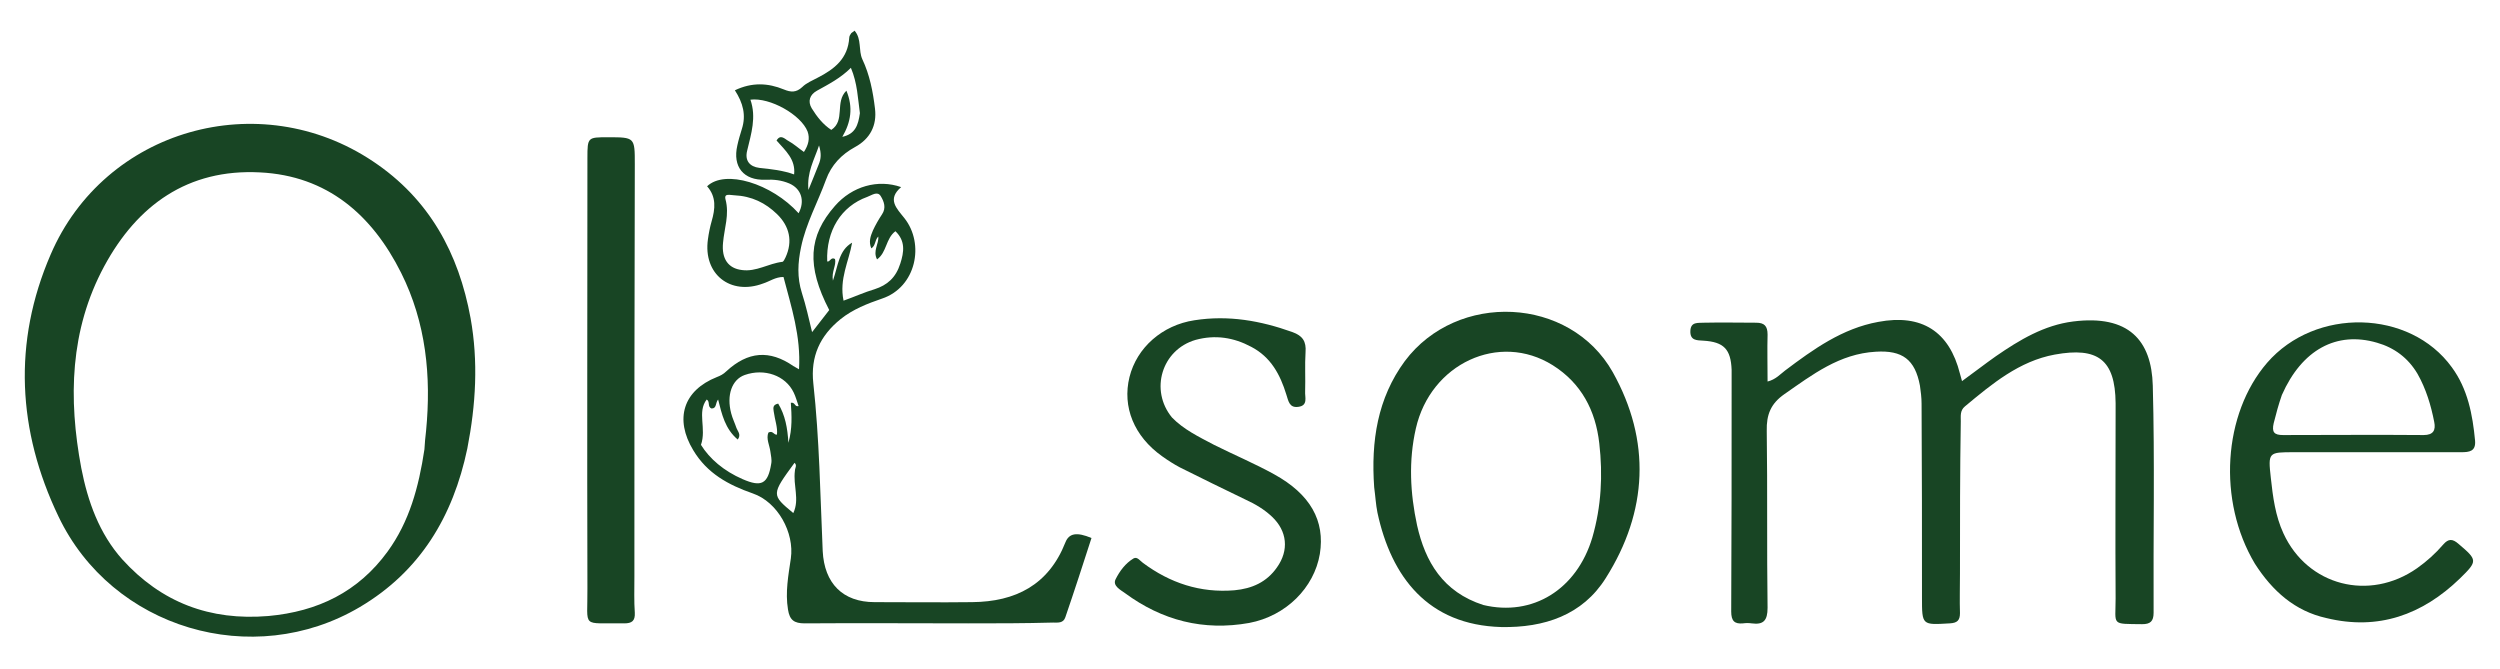
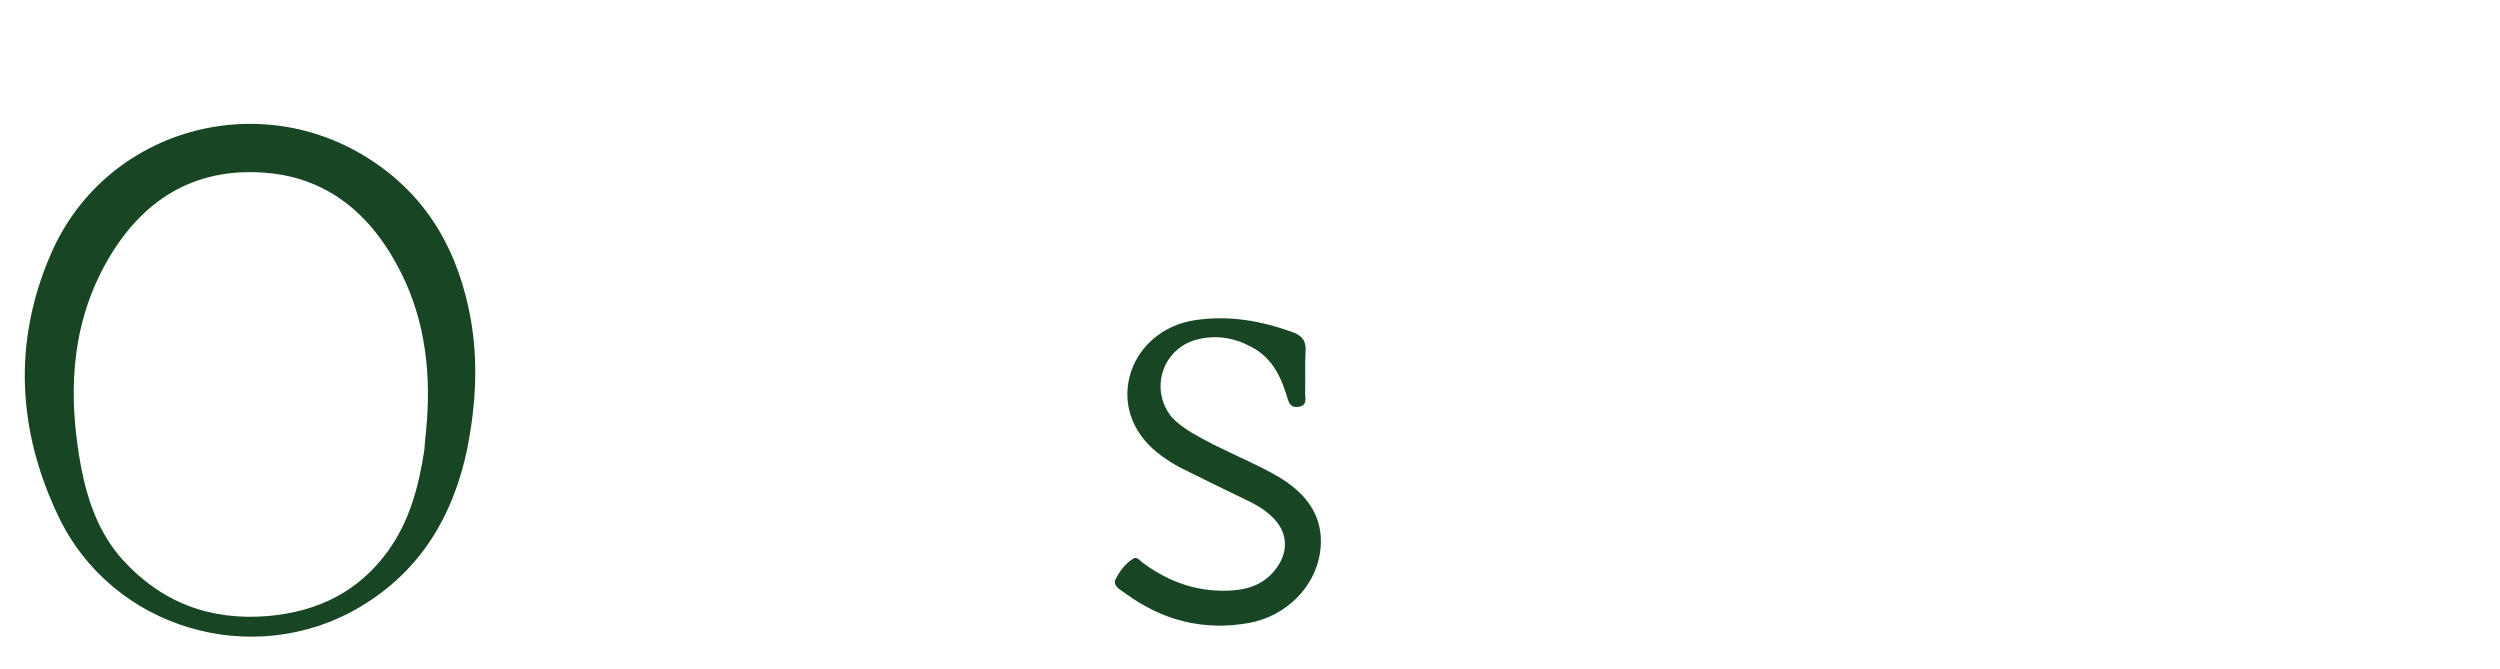
<svg xmlns="http://www.w3.org/2000/svg" xmlns:ns1="http://vectornator.io" version="1.1" id="Layer_1" x="0px" y="0px" viewBox="0 0 612 163.8" style="enable-background:new 0 0 612 163.8;" xml:space="preserve">
  <style type="text/css"> .st0{fill:#184524;} </style>
  <g id="Untitled" ns1:layerName="Untitled">
    <path ns1:layerName="path" class="st0" d="M114.4,109.8c-3.5,16.7-11.6,30.1-26.3,38.8c-26.2,15.5-60.7,5.3-73.8-22.2 c-10-20.9-11.2-42.6-1.9-64.1c13.2-30.7,51.1-41.4,78.9-22.8c13.8,9.2,21,22.5,23.9,38.4C117.1,88.5,116.5,99,114.4,109.8 M103.9,110c0.1-1.5,0.2-3,0.4-4.5c1.3-13.4,0-26.5-6.1-38.7C91.1,52.6,80.1,43,63.6,42.2c-17.6-0.9-30,8-38.1,23 c-8.4,15.6-8.8,32.4-5.6,49.4c1.6,8.2,4.4,16,10,22.3c9.6,10.6,21.5,15.1,35.8,13.9c12.1-1.1,22-5.9,29.2-15.8 C100.2,127.7,102.5,119.3,103.9,110z" />
-     <path ns1:layerName="path" class="st0" d="M479.8,140.5c0,3.4-0.1,6.5,0,9.6c0,1.8-0.7,2.4-2.5,2.5 c-6.8,0.4-6.8,0.5-6.8-6.3c0-15.8,0-31.7-0.1-47.5c0-1.5-0.2-3-0.4-4.4c-1.2-6.4-4.3-8.7-10.8-8.3c-8.9,0.5-15.5,5.6-22.4,10.4 c-3.3,2.3-4.4,5-4.3,9c0.2,14.4,0,28.9,0.2,43.3c0,3.1-1,4.2-3.9,3.8c-0.7-0.1-1.4-0.1-2.1,0c-2.1,0.2-2.9-0.6-2.9-2.9 c0.1-18.5,0.1-37,0.1-55.6c0-1.2,0-2.4,0-3.6c-0.2-5-1.9-6.8-6.9-7.1c-1.6-0.1-3.3,0-3.2-2.4c0.1-2.3,1.9-1.9,3.3-2 c4.3-0.1,8.6,0,12.8,0c2,0,2.8,0.8,2.8,2.9c-0.1,3.7,0,7.5,0,11.5c2-0.5,3.1-1.8,4.3-2.7c6.9-5.2,14-10.3,22.8-11.9 c10.6-2,17.4,2.3,20,12.7c0.1,0.5,0.3,0.9,0.5,1.8c2.9-2.1,5.6-4.2,8.3-6.1c5.8-4,11.8-7.6,18.9-8.5c13.6-1.7,19.2,4.6,19.5,15.7 c0.5,18.5,0.1,37,0.2,55.6c0,2.1-0.8,2.8-2.8,2.8c-7.7-0.1-6.5,0.4-6.5-6.3c-0.1-15.4,0-30.9,0-46.3c0-0.5,0-1,0-1.5 c-0.1-10.7-4.4-13.8-14.9-11.9c-8.7,1.6-15.4,7.2-22,12.7c-1.2,1-1,2.3-1,3.6C479.8,115.3,479.8,127.8,479.8,140.5z" />
-     <path ns1:layerName="path" class="st0" d="M237,152.6c-13.5,0-26.8-0.1-40,0c-2.6,0-3.7-0.8-4.1-3.4 c-0.7-4.2,0.1-8.4,0.7-12.5c0.9-6.3-3.2-13.8-9.3-15.9c-6-2.1-11.2-4.9-14.6-10.6c-4.6-7.6-2.5-14.6,5.8-17.9 c0.8-0.3,1.6-0.7,2.3-1.4c5.3-4.9,10.6-5.3,16.4-1.3c0.3,0.2,0.7,0.4,1.4,0.8c0.5-8.1-1.9-15.3-3.8-22.6c-2,0-3.4,1.1-5,1.6 c-8,3-14.7-2.3-13.5-10.8c0.2-1.5,0.5-3,0.9-4.4c0.9-3.1,1.2-6-1.1-8.6c4.4-4.2,15.8-0.7,22.4,6.6c1.6-3,0.7-6-2.3-7.3 c-1.9-0.8-3.8-1-5.8-0.9c-5.4,0.2-8.1-3.2-6.9-8.4c0.3-1.4,0.7-2.7,1.1-4c1.1-3.4,0.3-6.4-1.7-9.5c4.2-2,8.1-1.8,12-0.2 c1.7,0.7,3,0.8,4.5-0.6c1-1,2.5-1.6,3.8-2.3c4.1-2.1,7.4-4.7,7.7-9.8c0-0.4,0.3-0.8,0.5-1.1c0.2-0.2,0.5-0.3,0.8-0.6 c1.8,2.1,0.9,4.8,1.9,7c1.8,3.8,2.6,7.9,3.1,12.1c0.5,4.1-1.2,7.4-4.9,9.4c-3.3,1.8-5.8,4.4-7.1,8c-2,5.5-4.9,10.7-6.1,16.5 c-0.8,3.8-1,7.4,0.2,11.2c1,3.1,1.7,6.3,2.5,9.6c1.4-1.8,2.8-3.6,4.2-5.4c-5.6-10.8-5.1-18.1,1.4-25.5c4.2-4.8,10.5-6.6,16.2-4.6 c-3.5,3-1.1,5.2,0.8,7.6c5,6.3,2.9,16.9-5.5,19.7c-3.5,1.2-7.1,2.6-10.1,5c-5.1,4.1-7.4,9.2-6.7,15.7c1.5,13.7,1.7,27.4,2.3,41.1 c0.4,7.9,4.9,12.5,12.7,12.5c8,0,15.9,0.1,23.9,0c10.6-0.1,18.7-4.2,22.8-14.6c0.9-2.3,2.8-2.6,6.4-1.1c-2.1,6.5-4.2,13-6.4,19.4 c-0.5,1.5-1.8,1.3-3,1.3C250.8,152.6,244,152.6,237,152.6 M189.4,100.7c-0.1-0.8-0.3-1.6,1.1-1.9c1.7,2.8,2.3,6,2.5,9.6 c1-3.5,0.8-6.7,0.6-9.8c1.1-0.2,0.9,1.1,1.9,0.8c-0.4-1.1-0.7-2.3-1.2-3.3c-2-4.2-7.2-6-12-4.3c-3.1,1.1-4.5,4.9-3.3,9.4 c0.3,1.2,0.9,2.4,1.3,3.6c0.3,0.8,1.2,1.6,0.3,2.8c-3.1-2.6-3.9-6.2-4.8-9.8c-0.7,0.8-0.3,2.2-1.6,2.2c-1.1-0.4-0.3-1.7-1.2-2.2 c-2.4,3.1,0,7.1-1.4,11.1c2.1,3.4,5.6,6.4,10.2,8.4c4.6,2,6.2,1.2,7-3.8c0.2-1-0.1-2-0.2-2.9c-0.2-1.6-1.1-3.2-0.5-4.7 c1.1-0.6,1.3,0.6,2.1,0.5C190.4,104.6,189.7,102.9,189.4,100.7 M220.4,64.5c0.9-2.8,1.3-5.5-1.2-7.9c-2.4,1.8-2.1,5.2-4.5,6.9 c-1.1-2.1,0.5-3.8,0.3-5.6c-0.9,0.9-0.6,2.2-1.7,2.9c-0.7-1.6-0.2-3,0.4-4.4c0.6-1.3,1.4-2.7,2.2-3.9c1.1-1.6,0.5-3.2-0.3-4.5 c-0.8-1.3-2.2-0.2-3.3,0.2c-6.4,2.3-10.1,8.3-9.8,15.8c0.7,0.2,0.9-1.2,1.9-0.6c0.4,1.5-0.9,3.1-0.5,5.3c1.3-3.7,1.4-7.4,4.7-9.3 c-0.8,4.6-3.2,8.9-2.1,14.2c2.8-1,5.2-2.1,7.6-2.8C217.2,69.8,219.3,68,220.4,64.5 M179.7,47.8c-0.9,0-2.5-0.6-2.1,1 c1,3.7-0.3,7.1-0.6,10.6c-0.4,4,1.3,6.3,4.6,6.7c3.5,0.5,6.5-1.6,9.9-2c0.3,0,0.6-0.7,0.8-1.1c1.8-3.9,1-7.6-2.1-10.6 C187.4,49.7,184.1,48,179.7,47.8 M190.1,34.4c1-1.7,2.1-0.3,2.9,0.1c1.3,0.7,2.5,1.8,3.8,2.7c1.1-1.7,1.5-3.3,0.9-5 c-1.6-4.1-9.2-8.4-14-7.8c1.5,4.3,0.2,8.3-0.8,12.5c-0.6,2.4,0.6,3.9,3,4.2c2.9,0.3,5.7,0.6,8.5,1.6 C194.8,39,192.3,36.9,190.1,34.4 M210.5,27.7c-0.5-3.6-0.6-7.3-2.2-11.1c-2.5,2.5-5.4,4-8.3,5.6c-1.8,1-2.3,2.6-1.3,4.3 c1.3,2.1,2.8,4,4.8,5.3c3.5-2.3,0.8-6.8,3.7-9.6c1.7,4.1,1.1,7.7-1,11.3C209.4,32.8,210.1,30.6,210.5,27.7 M194.6,115.2 c0-0.6,0.6-1.3-0.1-1.9c-5.7,7.8-5.7,7.8-0.3,12.3C195.8,122.2,194.1,118.9,194.6,115.2 M200.4,40.3c0.6-1.4,0.7-2.7,0.1-4.7 c-1.2,3.6-3,6.5-2.6,10.9C198.9,44,199.6,42.4,200.4,40.3z" />
-     <path ns1:layerName="path" class="st0" d="M336.4,119.3c-0.8-11.3,0.8-21.8,7.5-30.9c12.8-17.1,40.4-15.9,50.9,2.7 c9.4,16.8,8.6,34.1-1.7,50.4c-5.7,9.1-15.1,12.2-25.6,12c-17.9-0.5-26.9-12.2-30.3-28C336.8,123.5,336.7,121.5,336.4,119.3 M363.1,148.1c12.1,2.9,22.9-3.8,26.7-16.5c2.2-7.6,2.6-15.3,1.7-23.1c-0.9-8-4.4-14.7-11.4-19.1c-13.1-8.2-29.9-0.4-33.5,15.5 c-1.8,7.9-1.4,15.8,0.3,23.7C348.9,137.5,353.2,144.9,363.1,148.1z" />
-     <path ns1:layerName="path" class="st0" d="M552,138c-9.2-15.4-7.8-36.7,3-49.2c11.8-13.6,34.9-13.1,45.2,1.1 c3.9,5.3,5.1,11.6,5.7,18c0.2,2.6-1.4,2.8-3.4,2.8c-13.6,0-27.3,0-40.9,0c-6.3,0-6.4,0-5.7,6.3c0.5,4.6,1.1,9.3,3.1,13.6 c5.9,12.8,21,16.7,32.7,8.5c2.4-1.7,4.5-3.6,6.4-5.8c1.3-1.5,2.3-1.4,3.7-0.2c4.7,4,4.8,4.2,0.4,8.5c-9.2,8.9-20,12.8-32.7,9.7 C561.8,149.6,556.3,144.7,552,138 M558.6,96.7c-0.8,2.3-1.4,4.5-2,6.9c-0.5,2.2,0.1,2.9,2.3,2.9c11.5,0,22.9-0.1,34.4,0 c2.4,0,3-1.2,2.6-3.2c-0.8-4.1-2-8.1-4.1-11.8c-2.3-3.9-5.7-6.4-9.9-7.6C572,81,563.5,85.6,558.6,96.7z" />
-     <path ns1:layerName="path" class="st0" d="M155.3,141.1c0,3.2-0.1,6.1,0.1,8.9c0.1,2-0.7,2.6-2.6,2.6 c-10.7-0.2-8.9,1.5-9-8.6c-0.1-35.1,0-70.3,0-105.4c0-5,0.1-5,5-5c6.6,0,6.6,0,6.6,6.6C155.3,73.7,155.3,107.3,155.3,141.1z" />
    <path ns1:layerName="path" class="st0" d="M297.2,108.9c5,2.5,10,4.6,14.7,7.2c8.9,4.9,12.5,11.4,11.2,19.5 c-1.4,8.3-8.3,15.2-17.3,16.9c-11.2,2-21.3-0.6-30.4-7.3c-1.1-0.8-3.1-1.8-2.3-3.4c1-2,2.4-3.9,4.4-5.1c0.9-0.5,1.6,0.6,2.3,1.1 c6.6,4.9,14,7.4,22.4,6.7c4.3-0.4,7.9-2,10.4-5.6c3-4.2,2.5-8.9-1.2-12.4c-1.9-1.8-4.1-3.1-6.5-4.2c-5.4-2.6-10.7-5.2-16.1-7.9 c-1.5-0.8-2.9-1.7-4.3-2.7c-6.9-4.9-9.8-12.1-8-19.4c1.8-7.2,8-12.7,15.9-13.9c8.3-1.3,16.2,0.1,24,2.9c2.5,0.9,3.4,2.3,3.2,4.9 c-0.2,3.2,0,6.4-0.1,9.6c-0.1,1.4,0.8,3.5-1.7,3.8c-2.2,0.3-2.4-1.5-2.9-3c-1.5-4.9-3.8-9.2-8.6-11.7c-4.3-2.3-8.8-3-13.6-1.7 c-8.3,2.4-11.3,12.3-5.8,19C289.7,105.1,293.4,106.9,297.2,108.9z" />
  </g>
</svg>